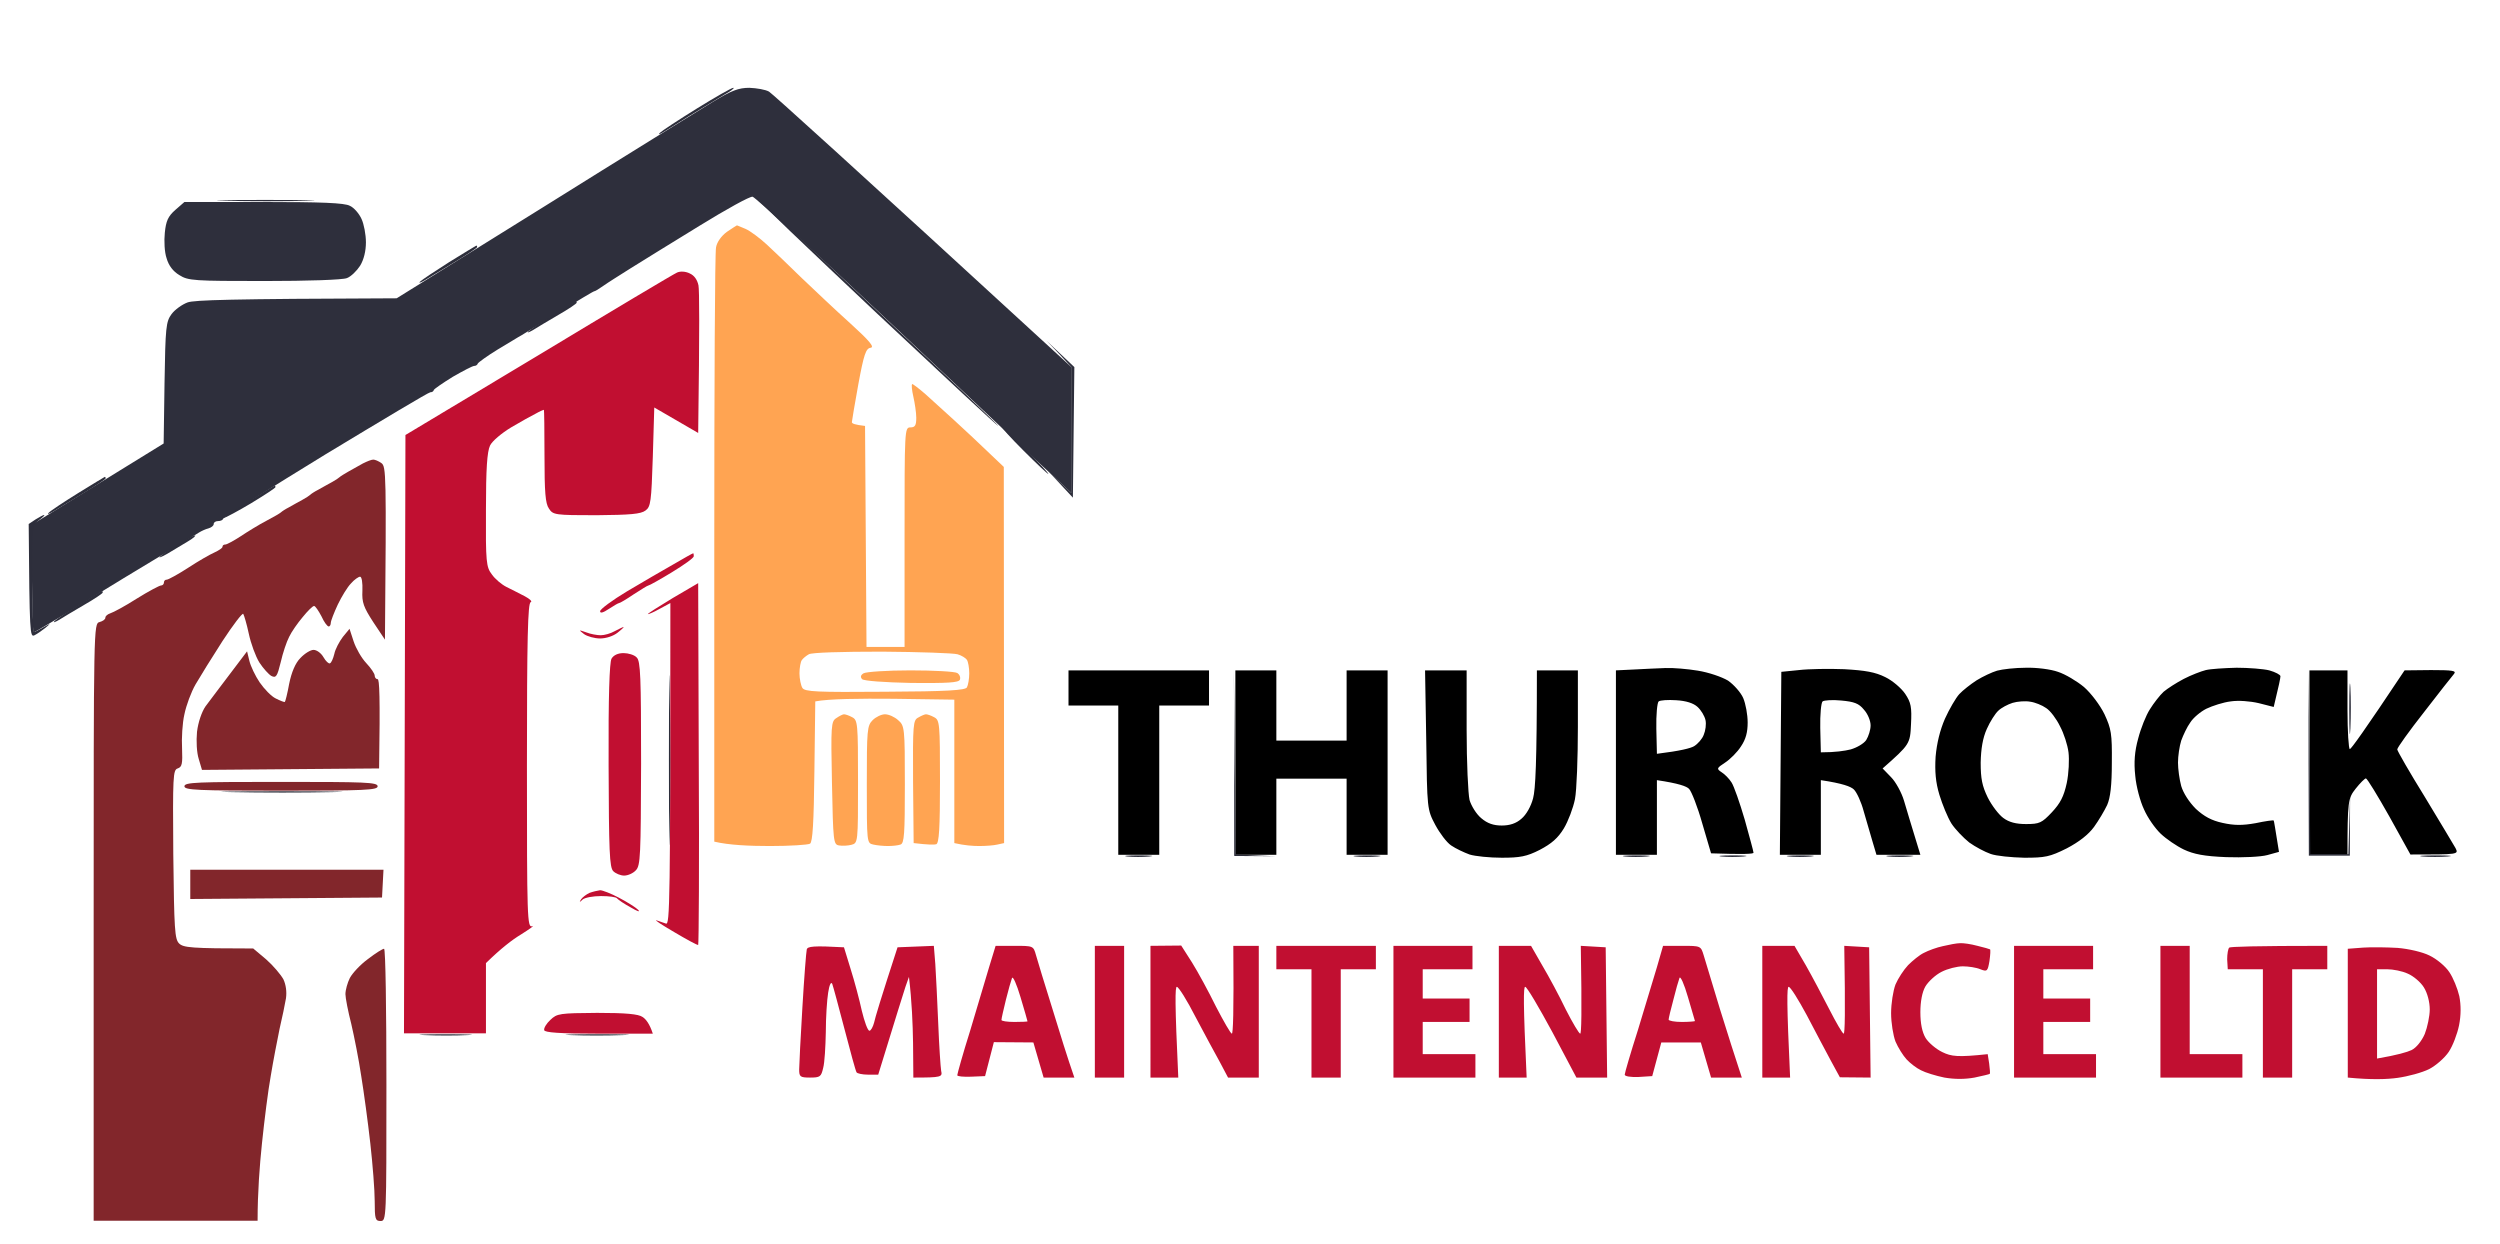
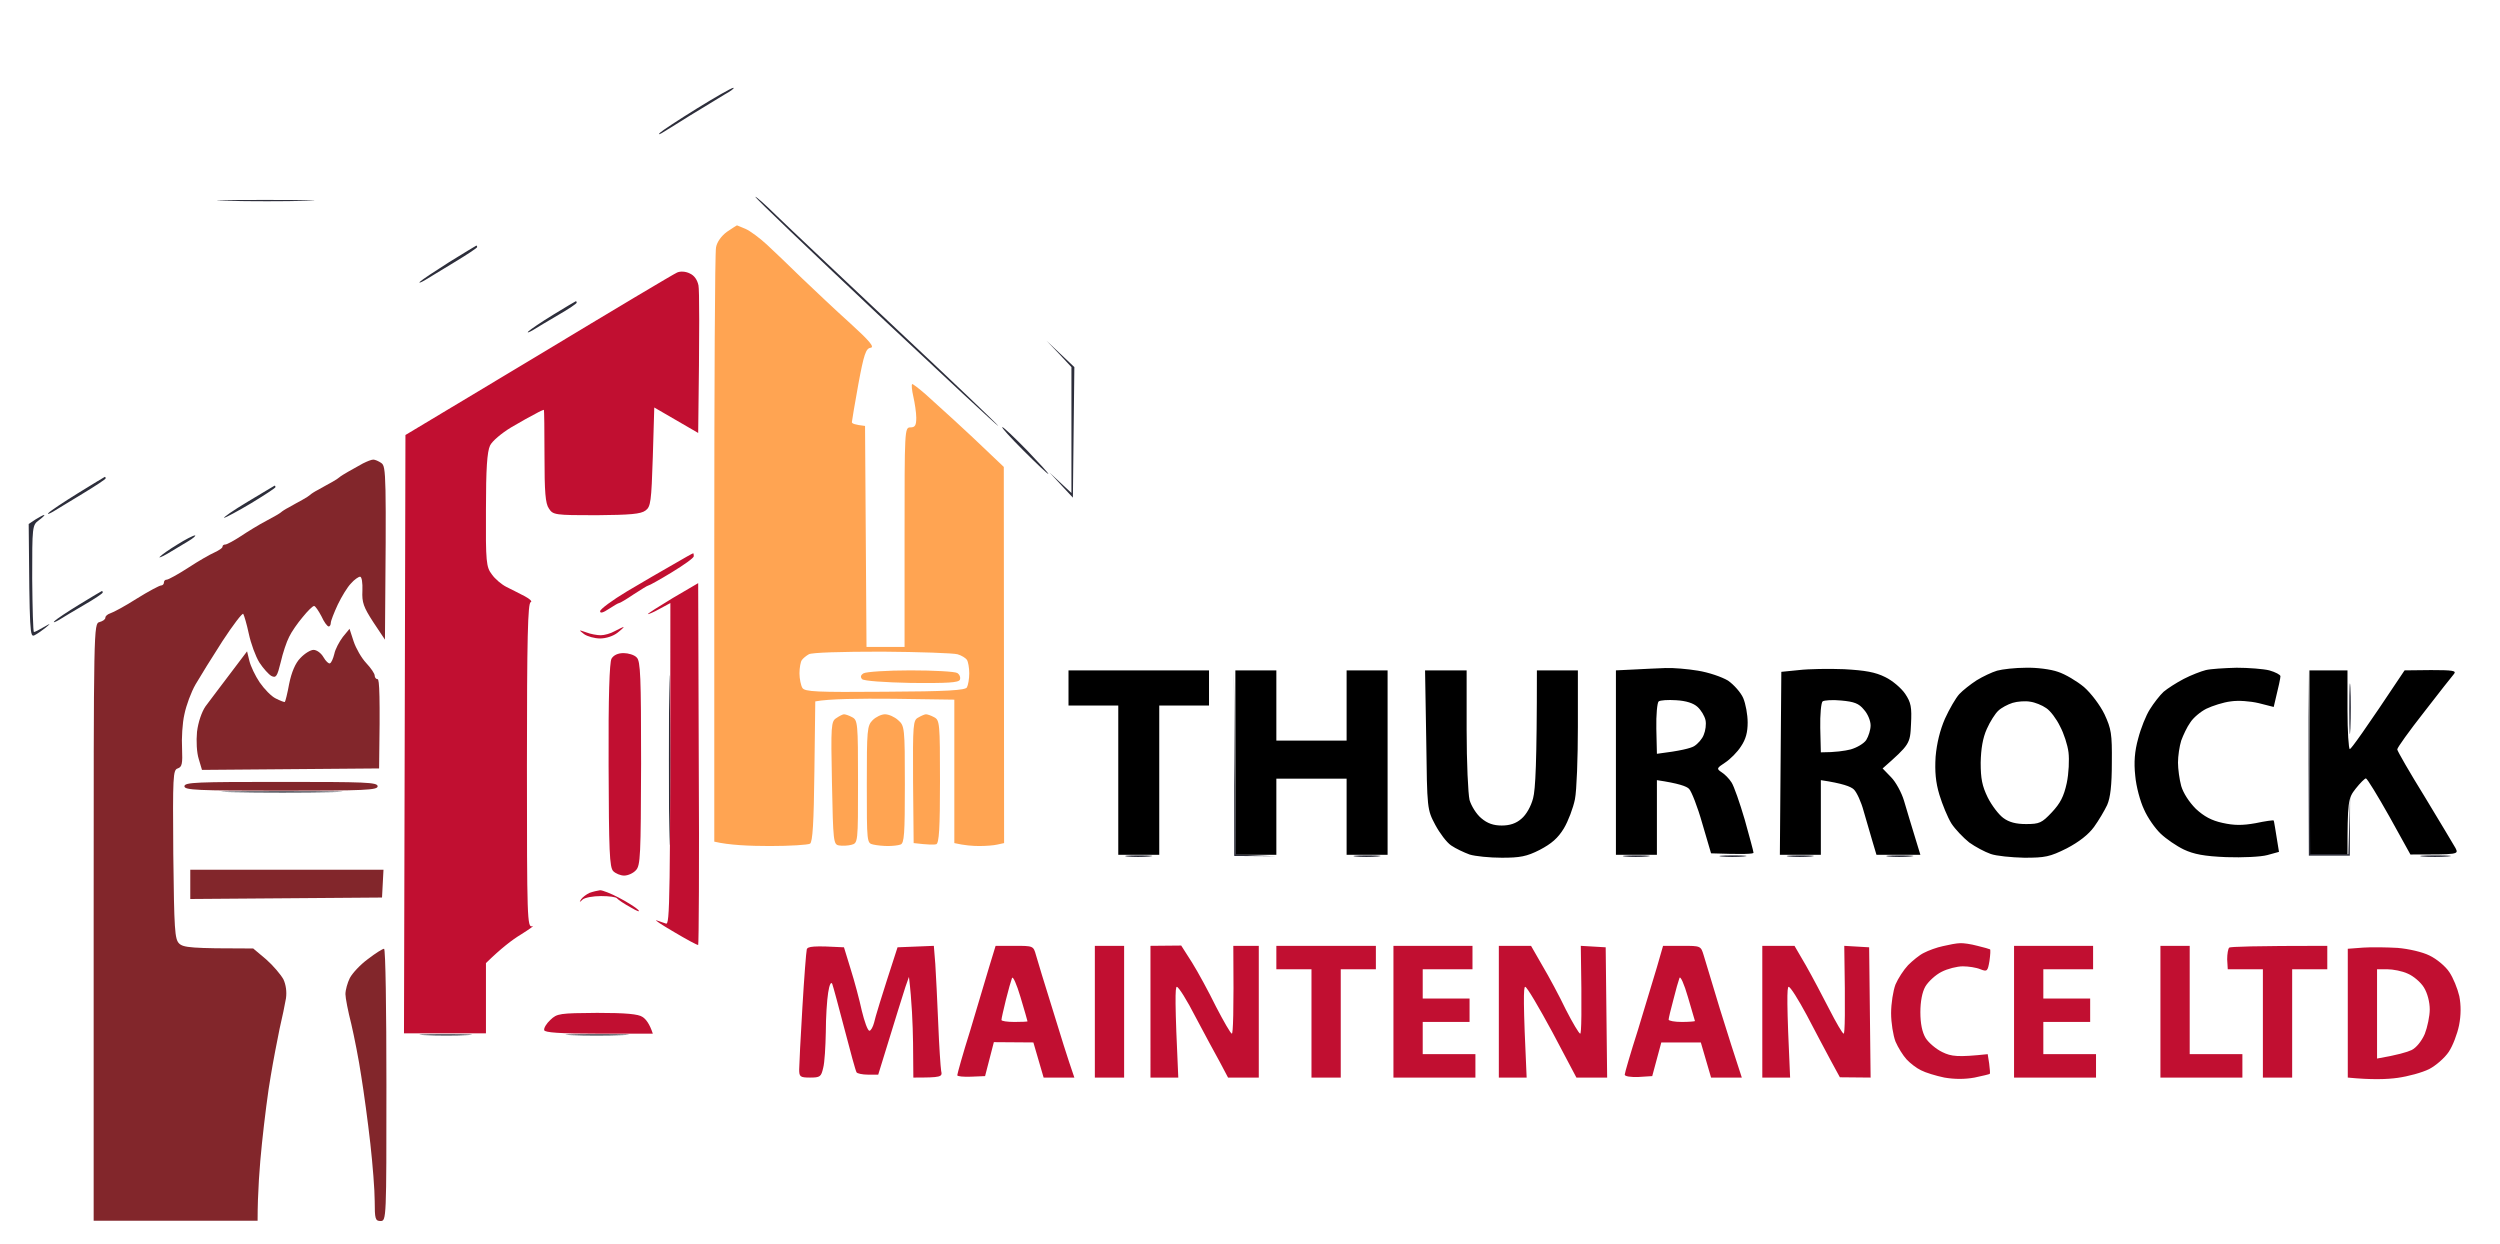
<svg xmlns="http://www.w3.org/2000/svg" viewBox="0 0 854 425" width="854" height="425">
  <title>Thurrock Maintenance logo transparent</title>
  <style>		.s0 { opacity: 1;fill: #c10f31 } 		.s1 { opacity: 1;fill: #82262b } 		.s2 { opacity: 1;fill: #000000 } 		.s3 { opacity: 1;fill: #ffa452 } 		.s4 { opacity: 1;fill: #2e2f3c } 		.s5 { opacity: 1;fill: #2d2e3b } 	</style>
  <g id="Background">
    <path id="Path 0" fill-rule="evenodd" class="s0" d="m235.6 93.4c1.6 0.7 2.6 2.2 3 4.1 0.3 1.7 0.4 13.7-0.1 50.4l-15-8.7-0.5 16.9c-0.5 15.3-0.7 17-2.5 18.3-1.6 1.2-5.2 1.5-16.7 1.6-14.3 0-14.9-0.1-16.3-2.3-1.2-1.7-1.5-5.6-1.5-18 0-8.6-0.1-15.7-0.2-15.7-0.2 0-1.4 0.5-2.8 1.3-1.4 0.7-5.2 2.8-8.4 4.7-3.3 2-6.5 4.7-7.2 6.2-1 2.1-1.4 7.9-1.4 22-0.1 17.9 0.1 19.5 2 22 1.1 1.6 3.4 3.5 5 4.3 1.7 0.8 4.5 2.3 6.3 3.2 1.7 0.9 2.6 1.8 2 2-1 0.2-1.3 12.2-1.3 55.8 0 52.4 0.1 55.5 1.8 54.9 0.9-0.3-0.8 0.9-3.8 2.8-3 1.8-6.9 4.8-12 9.8v24h-28l0.5-204.4 45.5-27.3c25-15.1 46.3-27.8 47.3-28.2 1.1-0.5 2.9-0.4 4.3 0.3zm1.2 95.6c0.1 0 0.2 0.4 0.2 1 0 0.6-3.4 3-7.5 5.5-4.1 2.5-7.7 4.5-8 4.5-0.3 0-2.5 1.4-5 3-2.5 1.7-4.7 3-5 3-0.3 0-1.8 0.9-3.5 2q-3 2-3 0.8c0-0.7 4.2-3.8 9.2-6.8 5.1-3 12.2-7.2 15.8-9.2 3.6-2.1 6.6-3.8 6.8-3.8zm1.7 10.2l0.2 61.6c0.2 34 0 61.8-0.2 62-0.3 0.1-4-1.9-8.2-4.4-4.3-2.5-7-4.3-6-4 0.9 0.3 2.4 0.8 3.2 1.1 1.3 0.4 1.5-6.1 1.5-109.5l-3.7 2c-2.1 1.2-3.9 1.9-4 1.8-0.1-0.2 3.7-2.6 8.5-5.5zm-25.5 15c0.3-0.1-0.6 0.8-2 1.9-1.5 1.2-4 2-6 2-1.9 0-4.4-0.7-5.5-1.5-1.9-1.5-1.9-1.5 0.7-0.6 1.5 0.6 3.8 1 5 1 1.3 0 3.4-0.6 4.8-1.4 1.4-0.7 2.7-1.4 3-1.4zm0 8.9c1.6 0 3.7 0.6 4.5 1.5 1.3 1.2 1.5 6.6 1.5 36.2-0.1 31.5-0.2 34.9-1.8 36.5-0.9 1-2.7 1.8-4 1.8-1.2 0-2.9-0.7-3.7-1.5-1.3-1.3-1.5-6.8-1.6-36.1-0.1-23.8 0.3-35.2 1-36.5 0.7-1.2 2.2-1.9 4.1-1.9zm-8 81c0.8 0 3.7 1.1 6.5 2.6 2.7 1.4 5.7 3.3 6.5 4.1 0.8 0.9-0.3 0.5-2.5-0.8-2.2-1.2-4.3-2.6-4.7-3.1-0.3-0.5-2.8-0.8-5.5-0.8-2.7 0-5.5 0.5-6.3 1.2-1 1-1.2 1-0.5-0.1 0.5-0.7 1.8-1.7 2.9-2.2 1.1-0.4 2.8-0.8 3.6-0.9zm464.5 18.1c1.1-0.1 3.8 0.3 6 0.9 2.2 0.5 4.1 1.1 4.3 1.2 0.2 0.1 0.1 1.9-0.2 4-0.6 3.5-0.8 3.7-3.1 2.8-1.4-0.6-4.1-1-6-1-1.9 0-5.2 0.8-7.3 1.9-2 1-4.5 3.3-5.5 5-1.1 1.9-1.7 5.2-1.7 8.8 0 3.8 0.6 6.8 1.8 8.8 1 1.6 3.6 3.8 5.7 4.8 3.1 1.5 5.2 1.8 15.5 0.7l0.5 3.2c0.2 1.8 0.4 3.4 0.2 3.5-0.1 0.2-2.5 0.7-5.2 1.3-3.3 0.6-6.8 0.6-10.3 0-2.9-0.6-6.5-1.7-8-2.5-1.5-0.7-3.7-2.4-4.9-3.7-1.2-1.3-2.9-4-3.8-6.1-0.8-2.1-1.5-6.4-1.5-9.7 0-3.3 0.7-7.7 1.5-9.8 0.9-2.1 2.8-5 4.3-6.6 1.5-1.5 3.9-3.5 5.4-4.2 1.5-0.8 4.5-1.9 6.5-2.3 2.1-0.5 4.7-1 5.8-1zm-381.2 1.4l2.3 7.5c1.3 4.1 3 10.5 3.8 14.2 0.9 3.7 2 6.8 2.6 6.8 0.5 0 1.2-1.3 1.6-2.8 0.3-1.5 2.2-7.9 8-25.7l12.4-0.5 0.5 6.2c0.2 3.4 0.7 12.6 1 20.3 0.3 7.7 0.8 15 1 16.2 0.5 2.1 0.1 2.3-9.5 2.3l-0.1-11.8c-0.1-6.5-0.4-14.2-1.4-22.6l-1.2 3.4c-0.6 1.9-3 9.4-9.3 30h-3.5c-1.9 0-3.7-0.4-3.9-0.8-0.3-0.4-2.1-7-4.1-14.7-2-7.7-3.9-14.7-4.2-15.5-0.4-0.9-1 0.3-1.4 3-0.4 2.4-0.8 8.5-0.8 13.5-0.1 4.9-0.4 10.4-0.9 12.2-0.7 3-1 3.3-4.5 3.3-3.4 0-3.7-0.3-3.7-2.8 0-1.5 0.5-11.1 1.1-21.2 0.6-10.2 1.3-19.1 1.5-19.8 0.3-1 2.2-1.3 12.7-0.7zm51.8-0.5h6.4c6.5 0 6.5 0 7.4 3.2 0.5 1.8 3 10 5.6 18.3 2.5 8.2 5.2 16.9 7.5 23.5h-10.5l-3.5-12-13.5-0.1-3 11.6-4.8 0.2c-2.6 0.1-4.7-0.1-4.7-0.5 0-0.4 1.9-7.3 4.4-15.2 2.4-8 5.3-17.8 6.5-21.8zm3.5 18.5c-0.8 3.3-1.5 6.3-1.5 6.8-0.1 0.4 2 0.7 4.4 0.7 2.5 0 4.5-0.1 4.5-0.2 0-0.2-1.1-3.9-2.4-8.3-1.3-4.4-2.6-7.3-2.9-6.5-0.3 0.8-1.3 4.2-2.1 7.5zm30.4-18.5h10v45h-10zm19 0l10.5-0.1 3.7 5.8c2 3.2 5.7 10 8.2 15.1 2.6 5 5 9.2 5.4 9.2 0.4 0 0.7-6.7 0.5-30h8.7v45h-10.5l-2.8-5.3c-1.6-2.8-5.3-9.8-8.3-15.4-2.9-5.7-5.8-10.3-6.4-10.3-0.6 0-0.7 5.3 0.5 31h-9.5zm43 0h34v8h-12v37h-10v-37h-12zm40 0h27v8h-17v10h16v8h-16v11h18v8h-28zm36 0h11l3.9 6.8c2.2 3.7 5.8 10.4 8 15 2.3 4.5 4.5 8.2 4.9 8.2 0.4 0 0.6-6.7 0.2-30l8.5 0.5 0.5 44.5h-10.5l-8.2-15.5c-4.6-8.5-8.7-15.5-9.3-15.5-0.6 0-0.7 5.3 0.5 31h-9.5zm56.1 0h6.5c6.4 0 6.4 0 7.4 3.3 0.5 1.7 3 10 5.5 18.2 2.6 8.3 5.3 16.9 7.5 23.5h-10.5l-3.5-12h-13.5l-3.1 11.5-4.7 0.3c-2.6 0.1-4.7-0.2-4.7-0.8 0-0.5 2-7.4 4.5-15.2 2.4-7.9 5.3-17.6 6.5-21.5zm3.5 18.5c-0.9 3.3-1.6 6.3-1.6 6.7 0 0.4 2 0.8 4.5 0.8 2.5 0 4.5-0.2 4.5-0.3 0-0.1-1.1-3.8-2.4-8.2-1.3-4.5-2.6-7.4-2.9-6.5-0.3 0.8-1.3 4.2-2.1 7.5zm30.4-18.5h11l3.9 6.7c2.1 3.7 5.7 10.5 8 15 2.3 4.5 4.5 8.3 4.9 8.3 0.4 0 0.6-6.8 0.2-30l8.5 0.5 0.5 44.5-10.5-0.1-3.1-5.7c-1.7-3.2-5.4-10.1-8.2-15.5-2.9-5.4-5.6-9.7-6.2-9.7-0.6 0-0.7 5.3 0.5 31h-9.5zm86 0h27v8h-17v10h16v8h-16v11h18v8h-28zm50 0h10v37h18v8h-28zm57 0v8h-12v37h-10v-37h-12l-0.2-3.4c0-1.8 0.3-3.6 0.7-4 0.5-0.3 8.2-0.6 33.5-0.6zm24 0.7c3.7 0.3 8.5 1.4 10.9 2.6 2.5 1.2 5.5 3.7 6.8 5.7 1.3 1.9 2.8 5.6 3.4 8.2 0.6 3.1 0.6 6.5-0.1 10-0.6 2.9-2.1 6.9-3.5 9-1.4 2.1-4.4 4.7-6.7 5.9-2.4 1.2-7.2 2.5-10.8 3-3.6 0.5-8.8 0.7-17-0.1v-44l5.3-0.4c2.9-0.2 8.1-0.1 11.7 0.1zm-7 37.8c7-1.2 10.3-2.2 11.8-2.9 1.6-0.8 3.4-3 4.5-5.5 0.9-2.3 1.7-6.1 1.7-8.4 0-2.5-0.8-5.6-2-7.5-1.1-1.8-3.6-3.9-5.5-4.7-1.9-0.9-5.1-1.5-7-1.5h-3.5zm-608-15.6c9.8 0 14.1 0.4 15.5 1.4 1.1 0.7 2.4 2.3 3.5 5.7h-18.5c-13.4 0-18.5-0.4-18.6-1.2-0.2-0.7 0.8-2.3 2.1-3.5 2.3-2.2 3.1-2.3 16-2.4z" />
    <path id="Path 1" fill-rule="evenodd" class="s1" d="m127.5 157c0.6 0 1.8 0.5 2.8 1.2 1.6 1.2 1.7 3.6 1.2 60.3l-4-6c-3.3-5.1-3.9-6.7-3.7-10.7 0.1-2.7-0.2-4.8-0.8-4.8-0.5 0-2 1-3.1 2.3-1.2 1.2-3.2 4.5-4.5 7.2-1.3 2.8-2.4 5.6-2.4 6.3 0 0.6-0.3 1.2-0.7 1.2-0.5 0-1.6-1.5-2.5-3.5-1-1.9-2.1-3.5-2.5-3.5-0.5 0-2.2 1.7-3.9 3.8-1.7 2-3.8 5-4.6 6.7-0.9 1.7-2.2 5.6-2.9 8.7-1.2 4.9-1.6 5.5-3.2 4.7-0.9-0.5-2.8-2.6-4.1-4.6-1.3-2.1-2.9-6.5-3.6-9.8-0.7-3.3-1.6-6.3-1.9-6.8-0.3-0.4-3.5 3.8-7.1 9.3-3.6 5.6-7.7 12.2-9.2 14.8-1.5 2.6-3.2 7.2-3.8 10.2-0.7 3-1 8.3-0.8 11.7 0.2 5.2 0 6.3-1.5 6.8-1.6 0.5-1.7 2.6-1.5 29.3 0.3 26 0.5 29 2 30.5 1.5 1.4 3.9 1.7 25.3 1.7l4.4 3.7c2.4 2.1 5 5.2 5.9 6.8 0.9 1.9 1.2 4.3 0.9 6.5-0.3 1.9-1.3 6.6-2.2 10.5-0.8 3.9-2.2 11.1-3 16-0.9 4.9-2.2 15.3-3 23-0.8 7.7-1.5 16.8-1.5 26.5h-56v-102c0-101.2 0-102 2-102.5 1.1-0.3 2-0.9 2-1.5 0-0.6 0.8-1.2 1.7-1.5 1-0.3 5.1-2.5 9-5 4-2.5 7.8-4.5 8.3-4.5 0.5 0 1-0.4 1-1 0-0.6 0.4-1 1-1 0.5 0 3.8-1.8 7.2-4 3.5-2.3 7.5-4.6 9.1-5.3 1.5-0.7 2.7-1.5 2.7-1.9 0-0.5 0.4-0.8 1-0.8 0.5 0 2.9-1.3 5.2-2.8 2.4-1.6 6.3-4 8.8-5.3 2.5-1.3 4.7-2.6 5-2.9 0.3-0.3 1.5-1.1 2.7-1.7 1.3-0.7 3.3-1.9 4.5-2.5 1.3-0.7 2.5-1.5 2.8-1.8 0.3-0.3 1.5-1.1 2.7-1.7 1.3-0.7 3.3-1.9 4.5-2.5 1.3-0.7 2.5-1.5 2.8-1.8 0.3-0.3 1.6-1.1 3-1.9 1.4-0.8 3.6-2 5-2.8 1.4-0.7 2.9-1.3 3.5-1.3zm-8.1 57.8l1.4 4.3c0.8 2.4 2.7 5.7 4.3 7.4 1.6 1.7 2.9 3.6 2.9 4.3 0 0.6 0.4 1.2 1 1.2 0.6 0 0.9 5.6 0.5 30.5l-60.5 0.5-1.1-3.7c-0.7-2.2-0.9-6.1-0.6-9.3 0.4-3.3 1.6-6.8 2.9-8.7 1.3-1.7 5-6.7 14.2-18.8l0.8 3.3c0.4 1.7 2 5.1 3.5 7.3 1.6 2.3 4 4.8 5.5 5.5 1.6 0.8 2.9 1.3 3.1 1.2 0.2-0.2 0.9-3 1.5-6.3 0.8-3.9 2.1-7 3.8-8.7 1.5-1.6 3.5-2.8 4.5-2.8 1.1 0 2.6 1.1 3.4 2.5 0.8 1.4 1.8 2.3 2.2 2.1 0.5-0.2 1.1-1.6 1.5-3.2 0.3-1.6 1.7-4.2 2.9-5.8zm-23.4 52.3c28.7 0 33 0.1 33 1.5 0 1.3-4.3 1.5-33 1.5-28.6 0-33-0.2-33-1.5 0-1.4 4.4-1.5 33-1.5zm-31 30h66l-0.5 9.5-65.5 0.5zm66.2 27c0.5 0 0.8 20.9 0.8 46.5 0 45.8 0 46.5-2 46.5-1.8 0-2-0.7-2-6.8 0-3.7-0.7-12.6-1.5-19.7-0.8-7.2-2.2-17.5-3.1-23-0.8-5.5-2.4-13.5-3.4-17.8-1.1-4.3-2-8.9-2-10.2 0-1.4 0.7-3.9 1.5-5.5 0.9-1.7 3.6-4.6 6.2-6.5 2.6-2 5-3.5 5.5-3.5z" />
    <path id="Path 2" fill-rule="evenodd" class="s2" d="m569 228.2c2.5-0.1 7.4 0.3 11 0.9 3.7 0.6 8.1 2.1 10.3 3.4 2 1.4 4.4 4.1 5.2 6 0.8 1.9 1.5 5.6 1.5 8.3 0 3.3-0.6 5.7-2.3 8.2-1.2 1.9-3.7 4.4-5.4 5.5-2.9 1.9-3 2.1-1.2 3.3 1 0.6 2.6 2.2 3.4 3.5 0.8 1.2 2.8 6.9 4.5 12.7 1.6 5.8 3 10.8 3 11.3 0 0.4-3.3 0.6-14.5 0.2l-3-10.2c-1.6-5.7-3.7-11-4.5-11.8-0.8-0.9-3.6-1.9-11-3v25.5h-14v-63l6.2-0.3c3.5-0.2 8.3-0.4 10.8-0.5zm-3.2 20.7l0.2 8.6c8.1-1 11.5-1.9 12.7-2.6 1.3-0.8 2.8-2.5 3.3-3.9 0.6-1.4 0.9-3.6 0.6-5-0.3-1.4-1.5-3.4-2.7-4.5-1.4-1.3-3.9-2.1-7.3-2.3-2.8-0.2-5.5 0-6 0.4-0.5 0.4-0.9 4.6-0.8 9.3zm64.2-20.3c7.2 0.4 10.6 1 14 2.7 2.5 1.2 5.5 3.8 6.8 5.7 2 3 2.3 4.5 2 10.4-0.3 6.7-0.4 6.9-9.7 15.1l2.9 3c1.6 1.6 3.6 5.3 4.4 8 0.8 2.8 2.4 8 5.6 18.5h-15l-1.4-4.7c-0.8-2.7-2.1-7.3-3-10.3-0.8-3-2.3-6.3-3.3-7.3-1-1-3.9-2.1-11.3-3.2v25.5h-14l0.5-62.5 6-0.6c3.3-0.4 10.3-0.5 15.5-0.3zm-8.2 20.1l0.2 8.3c5 0 8.2-0.5 10.2-1 2.1-0.6 4.5-2 5.3-3.2 0.8-1.3 1.5-3.5 1.5-5 0-1.6-1-4-2.3-5.4-1.7-2.1-3.3-2.7-7.7-3.1-3-0.3-5.9-0.1-6.4 0.3-0.5 0.4-0.9 4.5-0.8 9.1zm70.2-20.6c3.6-0.1 8.5 0.5 11 1.4 2.5 0.8 6.5 3.2 8.9 5.2 2.4 2.1 5.5 6.2 7 9.3 2.3 5 2.6 6.6 2.5 16.5 0 7.8-0.5 12-1.6 14.5-0.9 1.9-2.9 5.3-4.5 7.5-1.9 2.6-5.1 5.1-9.3 7.3-5.8 2.9-7.4 3.2-14.5 3.2-4.4-0.1-9.6-0.6-11.5-1.3-2-0.7-5.2-2.4-7.3-3.9-2-1.6-4.8-4.5-6.1-6.5-1.3-2.1-3.1-6.5-4.1-9.8-1.3-4.3-1.6-8-1.3-13 0.4-4.6 1.5-9.1 3.2-13 1.5-3.3 3.7-7.1 4.9-8.4 1.2-1.3 3.9-3.4 5.9-4.7 2.1-1.3 5.3-2.8 7-3.3 1.8-0.5 6.2-1 9.8-1zm-9.4 14.7c-1 0.9-2.8 3.7-3.9 6.2-1.4 3.1-2 6.8-2.1 11.5 0 5.5 0.5 8 2.4 11.9 1.4 2.8 3.8 5.9 5.3 7 2 1.5 4.4 2.1 7.8 2.1 4.6 0 5.4-0.4 8.8-4 2.9-3.1 4.1-5.4 5.1-10 0.7-3.3 0.9-8 0.6-10.5-0.3-2.5-1.6-6.5-2.9-8.9-1.2-2.5-3.3-5.3-4.7-6.2-1.4-1-3.9-2-5.5-2.2-1.6-0.3-4.4-0.1-6 0.4-1.6 0.5-3.9 1.7-4.9 2.7zm81.4-14.7c4.1 0 9.2 0.4 11.2 0.9 2.1 0.6 3.8 1.5 3.8 2 0 0.6-0.5 3.1-2.3 10.5l-5.1-1.3c-3-0.7-7-1-9.6-0.6-2.5 0.3-6.2 1.5-8.3 2.5-2 1-4.5 3.1-5.5 4.7-1.1 1.5-2.4 4.3-3.1 6.2-0.6 1.9-1.1 5.3-1.1 7.5 0 2.2 0.5 5.8 1.1 8 0.7 2.4 2.7 5.5 5 7.8 2.8 2.6 5.4 4 9.1 4.8 4 0.9 6.8 0.9 11.3 0.1 3.3-0.7 6.1-1.1 6.2-0.9 0.1 0.1 0.5 2.6 1.8 10.7l-4 1.1c-2.2 0.6-8.4 0.9-14 0.7-7.5-0.3-11.1-1-14.5-2.6-2.5-1.2-6-3.6-7.9-5.4-1.9-1.8-4.5-5.5-5.7-8.3-1.3-2.7-2.7-7.9-3-11.5-0.5-4.6-0.2-8.4 1-12.7 0.9-3.5 2.7-8 4-10 1.3-2.1 3.4-4.8 4.7-6 1.3-1.1 4.4-3.1 6.9-4.4 2.5-1.3 5.9-2.6 7.5-3 1.6-0.4 6.4-0.7 10.5-0.8zm-399 0.9h48v12h-17v51h-14v-51h-17zm57 0h14v24h24v-24h14v63h-14v-26h-24v26h-14zm64.8 0h14.2v20.3c0 11.1 0.5 21.9 1 24 0.6 2 2.3 4.8 4 6.2 2.1 1.8 4.2 2.5 7 2.5 2.7 0 4.9-0.7 6.7-2.3 1.7-1.4 3.3-4.3 4-7 0.8-3 1.3-11.8 1.3-43.7h14v19.3c0 10.5-0.4 21.7-1 24.7-0.6 3-2.3 7.5-3.8 10-2 3.3-4.2 5.2-8.2 7.3-4.5 2.3-6.8 2.7-13 2.7-4.1 0-9.1-0.5-11-1.1-1.9-0.7-4.7-2-6.3-3.1-1.5-1-3.9-4.2-5.4-7-2.8-5.3-2.8-5.4-3.1-29zm302.1 0h13v13.5c0 7.4 0.4 13.4 0.8 13.4 0.4 0 4.8-6 18.7-26.9l9-0.1c7.3 0 8.8 0.2 7.9 1.3-0.6 0.7-5.2 6.5-10.2 13-5.1 6.5-9.2 12.2-9.2 12.8 0 0.5 4.2 7.8 9.4 16.2 5.1 8.4 9.8 16.3 10.5 17.5 1.1 2.2 1.1 2.2-15.4 2.2l-7.2-13c-4-7.1-7.6-13-8-13-0.4 0-2 1.6-3.5 3.5-2.6 3.3-2.8 4.2-2.8 22.6h-13z" />
    <path id="Path 3" fill-rule="evenodd" class="s3" d="m251.8 77c0.1 0 1.4 0.6 2.9 1.2 1.6 0.7 4.8 3.1 7.2 5.3 2.4 2.2 7.8 7.4 12 11.5 4.3 4.1 11.7 11.1 16.6 15.5 6.7 6.1 8.3 8.1 6.9 8.3-1.6 0.2-2.3 2.2-4.2 12.5-1.2 6.7-2.2 12.5-2.2 12.9 0 0.5 1 0.9 4.5 1.3l0.5 75.5h13v-37.5c0-36.8 0-37.5 2-37.5 1.6 0 2-0.7 2-3.3 0-1.7-0.5-5-1-7.2-0.5-2.2-0.7-4.1-0.4-4.3 0.2-0.1 2.3 1.5 4.6 3.5 2.3 2.1 6.6 6 9.7 8.8 3 2.7 8.1 7.5 17 16l0.1 128.5-2.3 0.5c-1.2 0.3-4 0.5-6.2 0.5-2.2 0-5-0.2-8.5-1v-49l-20.8-0.3c-11.4-0.1-22.1 0-26.7 0.9l-0.3 23.9c-0.2 17.5-0.6 24.2-1.5 24.7-0.7 0.4-6.8 0.8-13.7 0.8-6.9 0-14-0.3-19-1.5v-100c0-55 0.2-101.3 0.6-103 0.3-1.8 1.8-3.9 3.7-5.3 1.8-1.2 3.3-2.2 3.4-2.2zm22.1 148.5c-0.4 0.5-0.8 2.6-0.8 4.5 0 1.9 0.5 4.2 1 5 0.8 1.3 4.9 1.5 28.2 1.3 21.3-0.1 27.5-0.5 28-1.5 0.4-0.7 0.8-2.9 0.8-4.8 0-1.9-0.4-4-0.8-4.6-0.4-0.6-1.8-1.5-3.2-1.9-1.4-0.4-13-0.8-25.8-0.9-13.9 0-24 0.3-25 0.9-0.9 0.5-2 1.4-2.4 2zm14.4 18.5c0.5 0 1.7 0.4 2.8 1 1.9 1 2 2 2 22 0 20.9 0 21-2.3 21.6-1.2 0.3-3.1 0.4-4.2 0.2-1.9-0.3-2-1.3-2.4-21.3-0.4-19.7-0.3-21.1 1.5-22.2 1-0.7 2.2-1.3 2.6-1.3zm14 0c1.3 0 3.3 0.9 4.5 2 2.2 1.9 2.3 2.5 2.3 22 0 16.9-0.2 20.1-1.5 20.5-0.8 0.3-2.7 0.5-4.3 0.5-1.5 0-3.7-0.2-5-0.5-2.2-0.5-2.2-0.6-2.2-20.5 0-18.7 0.1-20.1 2-22 1.1-1.1 3-2 4.2-2zm14 0c0.5 0 1.7 0.4 2.8 1 1.9 1 2 2 2 22 0 15.9-0.3 21.1-1.3 21.4-0.6 0.2-2.7 0.2-7.7-0.4l-0.2-21c-0.1-19.7 0-21 1.8-21.9 1-0.6 2.2-1.1 2.6-1.1z" />
-     <path id="Path 4" fill-rule="evenodd" class="s4" d="m256 30c2.5 0.1 5.5 0.6 6.7 1.3 1.1 0.7 24.9 22.1 103.4 94.2v43l-4.3-4c-2.4-2.1-26.5-24.9-53.7-50.5-27.1-25.6-50.1-46.6-51-46.8-0.9-0.2-9 4.3-18.1 9.9-9.1 5.6-19.7 12.1-23.5 14.5-3.8 2.4-8.1 5.1-9.5 6.1-1.4 1-2.7 1.8-3 1.8-0.3 0-5.6 3.2-11.8 7-6.3 3.9-12.1 7.4-13 8-1 0.5-4.6 2.8-8.2 4.9-3.6 2.2-6.6 4.4-6.8 4.8-0.1 0.4-0.6 0.8-1.2 0.8-0.6 0-3.8 1.7-7.3 3.7-3.4 2.1-6.3 4.1-6.5 4.5-0.1 0.5-0.6 0.8-1.2 0.8-0.6 0-16.6 9.6-35.8 21.2-19.1 11.7-34.8 21.6-35 22-0.1 0.5-0.9 0.8-1.7 0.8-0.8 0-1.5 0.4-1.5 1 0 0.6-0.8 1.2-1.8 1.5-0.9 0.2-2.4 0.9-3.2 1.4-0.8 0.5-6.7 4-13 7.9-6.3 3.8-18.6 11.2-27.3 16.6-8.6 5.3-15.9 9.6-16.2 9.6-0.3 0-0.6-8.3-0.7-36.7l45.1-27.8 0.3-20.7c0.3-19.1 0.5-20.9 2.4-23.5 1.1-1.5 3.6-3.3 5.5-4 2.4-0.8 13.8-1.2 71.4-1.4l50-31.1c27.5-17.2 53.6-33.3 58-36 6.4-3.9 8.8-4.8 12.5-4.8zm-193 39h27c19.6 0 27.7 0.3 29.5 1.3 1.4 0.6 3.2 2.7 4 4.5 0.8 1.7 1.5 5.3 1.5 8 0 2.9-0.7 5.9-2 8-1.1 1.7-3.1 3.7-4.5 4.2-1.4 0.6-13.4 1-28.2 1-24 0-26-0.1-29-2-2.2-1.3-3.7-3.3-4.4-5.8-0.7-2-0.9-5.9-0.6-8.7 0.4-4 1.1-5.6 3.6-7.8z" />
    <path id="Path 5" class="s5" d="m238 37.1c-6.3 3.9-11.9 7.6-12.5 8.2q-1 1 0.5 0.2c0.8-0.5 5.1-3.1 9.5-5.9 4.4-2.7 9.8-6 12-7.3 2.2-1.2 3.6-2.3 3-2.3-0.6 0-6.2 3.2-12.5 7.1zm20 30.1c0 0.5 18.7 18.3 41.5 39.8 22.8 21.4 41.5 38.8 41.5 38.5 0-0.3-15.4-15-34.3-32.7-18.8-17.7-37.5-35.3-41.5-39.2-4-3.9-7.2-6.8-7.2-6.3zm-180.5 1.4c7.7 0.2 19.8 0.2 27 0 7.2-0.1 0.8-0.3-14-0.3-14.8 0-20.7 0.2-13 0.3zm76 20.9c-4.9 3.1-9.4 6.1-10 6.7-0.6 0.6 0.1 0.4 1.5-0.4 1.4-0.9 6-3.6 10.2-6.2 4.3-2.6 7.8-4.9 7.8-5.2 0-0.3-0.1-0.5-0.3-0.5-0.1 0-4.3 2.6-9.2 5.6zm35.5 18c-4.1 2.5-7.9 5.1-8.5 5.7-0.6 0.6 0.1 0.4 1.5-0.4 1.4-0.9 5.3-3.2 8.7-5.2 3.5-2 6.3-3.9 6.3-4.2 0-0.3-0.1-0.5-0.3-0.5-0.1 0-3.6 2.1-7.7 4.6zm172.8 13.4l4.2 4.5v43l-7.5-7 8 8.6 0.5-44.6-9.5-9zm-12.2 33c4.4 4.4 8.2 8 8.5 8 0.3 0-3-3.6-7.2-8-4.3-4.4-8.1-8-8.5-8-0.5 0 2.8 3.6 7.2 8zm-323 14.6c-5 3.1-9.5 6.1-10 6.7-0.6 0.6 0.1 0.4 1.5-0.4 1.4-0.9 6-3.6 10.2-6.2 4.3-2.6 7.8-4.9 7.8-5.2 0-0.3-0.1-0.5-0.3-0.5-0.1 0-4.3 2.6-9.2 5.6zm58 2.9c-5 3-8.6 5.5-8 5.5 0.5-0.1 4.7-2.3 9.2-5 4.6-2.8 8.3-5.2 8.3-5.5 0-0.3-0.1-0.5-0.3-0.5-0.1 0.1-4.3 2.5-9.2 5.5zm-72.4 6l-2.4 1.6c0.3 37.6 0.4 38.8 2 38 1-0.5 2.7-1.7 3.8-2.6 1.9-1.6 1.8-1.6-0.8-0.1-1.5 0.9-2.9 1.6-3.2 1.6-0.3 0-0.5-8.2-0.6-18.2 0-17.9 0-18.3 2.3-20 1.2-0.9 2.1-1.7 1.8-1.8-0.3 0-1.6 0.7-2.9 1.5zm48.4 8.6c-2.8 1.7-5.5 3.6-6 4.2-0.6 0.5 0.6 0.1 2.5-1 1.9-1.2 5.1-3 7-4.2 1.9-1.1 3-2.1 2.5-2.1-0.6 0-3.3 1.4-6 3.1zm-33.5 20.5c-4.1 2.5-8 5.1-8.5 5.7-0.6 0.6 0.1 0.4 1.5-0.4 1.4-0.9 5.3-3.2 8.7-5.2 3.5-2 6.3-3.9 6.3-4.2 0-0.3-0.1-0.5-0.3-0.5-0.1 0-3.6 2.1-7.7 4.6zm201.4 52.9c0 25.9 0.2 36.6 0.3 24 0.2-12.6 0.2-33.8 0-47-0.1-13.2-0.3-2.9-0.3 23zm193.1 1.2v31.8l14 0.1-13.5-0.6-0.6-63zm367 0l0.1 31.7h14l0.1-21-0.6 20.5h-13l-0.6-63zm13.9-18.2c0 7.7 0.2 10.6 0.4 6.5 0.2-4.1 0.2-10.4 0-14-0.2-3.6-0.4-0.2-0.4 7.5zm-722.9 28.2c9.4 0.2 24.5 0.2 33.5 0 9.1-0.1 1.5-0.3-17-0.3-18.4 0-25.8 0.2-16.5 0.3zm305.5 22c2 0.2 5.3 0.2 7.5 0 2.2-0.2 0.7-0.4-3.5-0.4-4.1 0-5.9 0.2-4 0.4zm78 0c2 0.2 5.3 0.2 7.5 0 2.2-0.2 0.7-0.4-3.5-0.4-4.1 0-5.9 0.2-4 0.4zm92 0c2 0.2 5.3 0.2 7.5 0 2.2-0.2 0.7-0.4-3.5-0.4-4.1 0-5.9 0.2-4 0.4zm33 0c2 0.2 5.3 0.2 7.5 0 2.2-0.2 0.7-0.4-3.5-0.4-4.1 0-5.9 0.2-4 0.4zm23 0c2 0.2 5.3 0.2 7.5 0 2.2-0.2 0.7-0.4-3.5-0.4-4.1 0-5.9 0.2-4 0.4zm34 0c2 0.2 5.3 0.2 7.5 0 2.2-0.2 0.7-0.4-3.5-0.4-4.1 0-5.9 0.2-4 0.4zm182.5 0c2.2 0.2 6.1 0.2 8.5 0 2.5-0.2 0.7-0.4-4-0.4-4.6 0-6.7 0.2-4.5 0.4zm-682.5 61c4.2 0.2 10.7 0.2 14.5 0 3.9-0.1 0.5-0.3-7.5-0.3-7.9 0-11.1 0.2-7 0.3zm50 0c4.7 0.2 12.6 0.2 17.5 0 5-0.1 1.2-0.3-8.5-0.3-9.6 0-13.6 0.2-9 0.3z" />
    <path id="Path 6" class="s3" d="m295 230q-1.5 0.9-0.5 2c0.6 0.6 7.5 1.1 16.9 1.3 12.4 0.1 16-0.1 16.5-1.1 0.3-0.8-0.1-1.8-0.9-2.3-0.8-0.5-8-0.9-16-0.9-8 0-15.2 0.5-16 1z" />
  </g>
</svg>